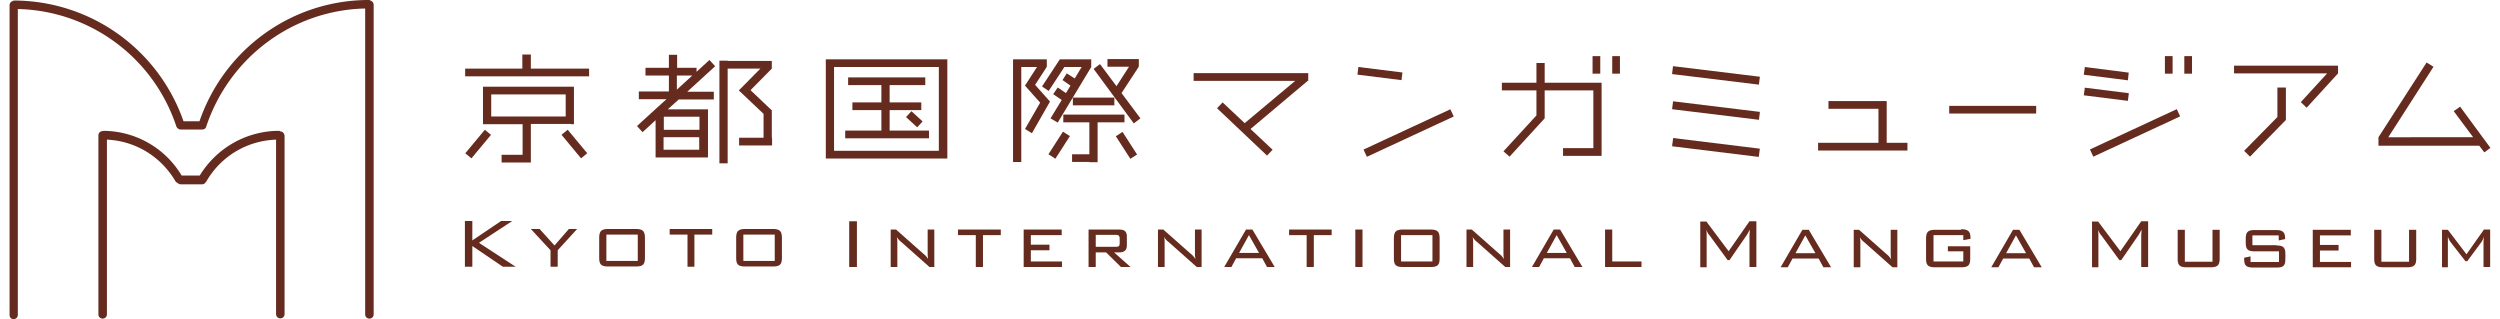
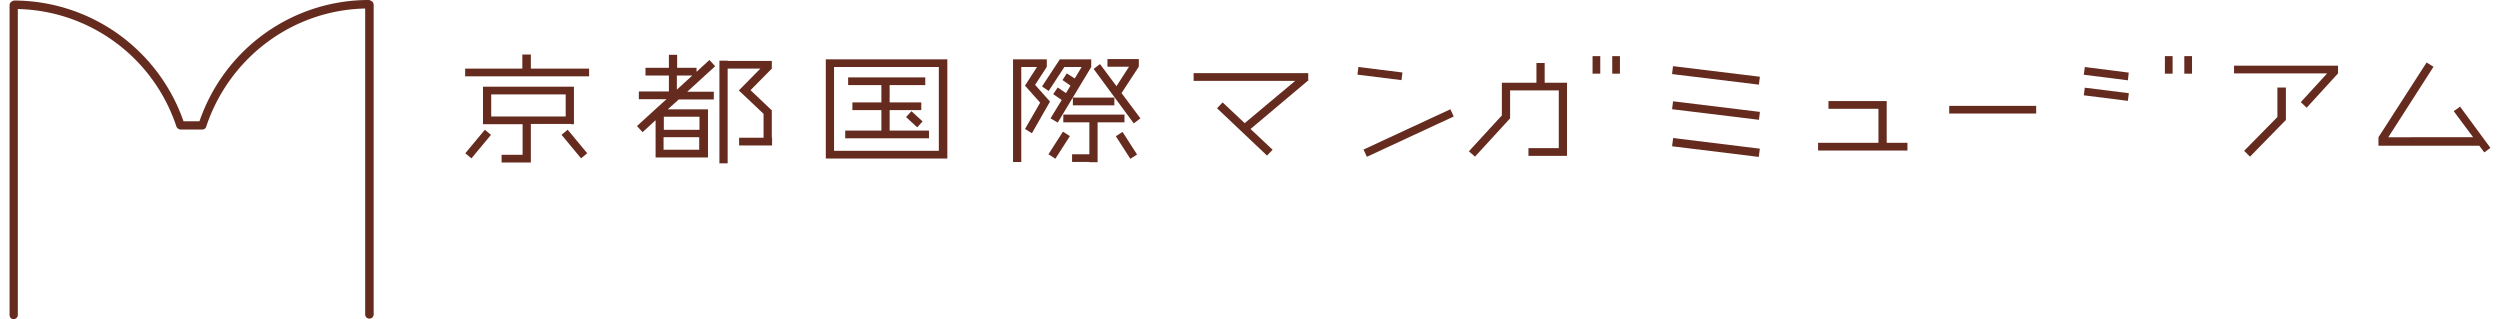
<svg xmlns="http://www.w3.org/2000/svg" width="94" height="12">
  <defs>
    <style>
      path {
        fill: #662b1f
      }
    </style>
  </defs>
  <path d="M13.99.06S13.92 0 13.87 0C10.99 0 8.44 1.83 7.5 4.56h-.6A6.762 6.762 0 00.55.02C.53.02.5.02.48.04a.16.16 0 00-.12.15v11.65c0 .09.06.16.15.16s.16-.07.16-.16V.34c2.71.06 5.1 1.82 5.96 4.41.01.03.03.06.06.08.03.03.07.04.11.04h.81c.08 0 .14-.06.15-.13.88-2.6 3.26-4.36 5.97-4.42v11.5c0 .09.07.16.16.16s.16-.07.16-.16V.17S14.03.08 14 .06" />
-   <path d="M10.52 4.92h-.13c-1.19.04-2.26.67-2.88 1.68h-.68a3.45 3.45 0 00-2.91-1.68c-.02 0-.04 0-.06.01-.09 0-.16.07-.16.16v6.73c0 .09.07.16.16.16s.16-.07.16-.16V5.25c1.07.05 2.03.63 2.58 1.57.02.03.05.05.08.06.03.03.07.05.11.05h.81c.06 0 .12-.04.14-.09 0 0 .01 0 .02-.02.55-.95 1.53-1.53 2.62-1.57v6.56c0 .09.07.16.16.16s.16-.07.16-.16v-6.7s0-.05-.02-.07a.154.154 0 00-.15-.1M19.26 8.31h-.42l-1.08.73v-.73h-.28v1.72h.28v-.78l1.15.78h.48l-1.38-.9 1.25-.82zM20.85 9.23l-.56-.62h-.33l.74.8v.62h.27v-.62l.73-.8h-.31l-.54.62zM23.98 9.81H22.8v-.99h1.18v.99zm-.08-1.2h-1.02c-.27 0-.35.08-.35.34v.74c0 .26.08.33.35.33h1.02c.27 0 .35-.07.35-.33v-.74c0-.26-.08-.34-.35-.34M25.18 8.82h.67v1.21h.26V8.82h.67v-.21h-1.6v.21zM29.13 9.81h-1.18v-.99h1.18v.99zm-.08-1.2h-1.02c-.27 0-.35.08-.35.34v.74c0 .26.08.33.35.33h1.02c.27 0 .35-.07.35-.33v-.74c0-.26-.08-.34-.35-.34M31.93 8.32h.29v1.72h-.29zM34.88 9.48c0 .09 0 .17.02.26-.05-.07-.1-.14-.17-.19l-1.04-.92h-.2v1.41h.25v-.88c0-.08 0-.17-.02-.25.05.08.1.14.17.19l1.06.94h.18V8.63h-.25v.85zM36.02 8.84h.67v1.2h.27v-1.2h.67v-.21h-1.61v.21zM38.76 9.41h.7V9.2h-.7v-.36h1.16v-.21h-1.43v1.41h1.44v-.21h-1.17v-.42zM41.2 9.29v-.46h.75c.1 0 .15.03.15.14v.17c0 .11-.03.14-.15.14h-.75zm.87.2c.21 0 .3-.08.3-.27V8.9c0-.2-.09-.27-.3-.27h-1.14v1.41h.27v-.55h.39l.56.55h.36l-.62-.55h.19zM44.93 9.48c0 .09 0 .17.02.26-.05-.07-.1-.14-.17-.19l-1.04-.92h-.2v1.41h.25v-.88c0-.08 0-.17-.02-.25.05.08.1.14.17.19l1.06.94h.18V8.63h-.25v.85zM46.59 9.51l.37-.67.38.67h-.75zm.26-.88l-.82 1.41h.27l.18-.33h.98l.18.33h.29l-.84-1.41h-.24zM48.47 8.84h.66v1.2h.27v-1.2h.67v-.21h-1.6v.21zM50.96 8.63h.27v1.41h-.27zM53.86 9.83h-1.18v-.99h1.18v.99zm-.08-1.2h-1.02c-.27 0-.35.08-.35.34v.74c0 .26.08.33.35.33h1.02c.27 0 .35-.07.35-.33v-.74c0-.26-.08-.34-.35-.34M56.53 9.48c0 .09 0 .17.02.26-.05-.07-.1-.14-.17-.19l-1.04-.92h-.2v1.41h.25v-.88c0-.08 0-.17-.02-.25.05.08.1.14.17.19l1.06.94h.18V8.63h-.25v.85zM58.16 9.51l.37-.67.38.67h-.75zm.26-.88l-.82 1.41h.27l.18-.33h.98l.18.33h.29l-.84-1.41h-.24zM60.62 8.63h-.27v1.41h1.37v-.21h-1.1v-1.2zM65 9.45l-.84-1.12h-.23v1.72h.24V8.89c0-.07 0-.15-.01-.25.04.11.08.17.12.21l.68.93h.07l.66-.96s.06-.1.1-.19c0 .13-.01.21-.01.25v1.16h.26V8.32h-.26L65 9.44zM67.51 9.52l.37-.67.38.67h-.75zm.26-.88l-.82 1.41h.27l.18-.33h.98l.18.33h.29l-.84-1.41h-.24zM71.09 9.49c0 .09 0 .17.02.26-.05-.07-.1-.14-.17-.19l-1.04-.92h-.2v1.41h.25v-.88c0-.08 0-.17-.02-.25.05.08.1.14.17.19l1.06.94h.18V8.64h-.25v.85zM73.73 8.64h-.96c-.27 0-.35.08-.35.34v.74c0 .26.08.33.35.33h.96c.27 0 .35-.07.35-.33v-.46h-.84v.19h.58v.38H72.7v-.99h1.12v.19l.27-.05v-.04c0-.25-.1-.32-.35-.32M75.43 9.52l.37-.67.38.67h-.75zm.26-.88l-.82 1.41h.27l.18-.33h.98l.18.33h.29l-.84-1.41h-.24zM79.73 9.45l-.84-1.12h-.23v1.72h.24V8.89c0-.07 0-.15-.01-.25.04.11.08.17.12.21l.68.93h.07l.66-.96s.06-.1.1-.19c0 .13-.01.21-.01.25v1.16h.26V8.32h-.26l-.78 1.12zM83.18 9.84h-1.03v-1.2h-.27v1.08c0 .26.08.33.35.33h.88c.27 0 .35-.08.35-.33V8.64h-.27v1.2zM85.6 9.22h-.91v-.37h.99v.19l.24-.05v-.03c0-.24-.1-.31-.35-.31h-.79c-.26 0-.34.07-.34.34v.13c0 .26.08.33.34.33h.91v.4h-1.07v-.21l-.24.05v.04c0 .26.08.33.35.33h.86c.27 0 .34-.07.34-.33v-.17c0-.25-.07-.33-.34-.33M87.23 9.42h.7v-.21h-.7v-.36h1.16v-.21h-1.43v1.41h1.44v-.2h-1.17v-.43zM90.57 9.84h-1.03v-1.2h-.27v1.08c0 .26.08.33.35.33h.88c.27 0 .35-.08.35-.33V8.64h-.27v1.2zM93.39 8.64l-.65.92-.7-.92h-.22v1.41h.22V9.1v-.2c.03.08.06.15.1.2l.56.72h.07l.54-.73s.06-.1.09-.2c-.01.07-.02.14-.02.2v.95h.25V8.63h-.25z" />
  <path transform="rotate(-83.06 64.52 2.835)" d="M64.37 1.19h.3v3.29h-.3z" />
  <path transform="rotate(-83.05 64.522 4.155)" d="M64.37 2.51h.3V5.8h-.3z" />
  <path d="M62.87 5.5l3.26.4.04-.31-3.26-.4-.04.31z" />
  <path transform="rotate(-24.89 52.971 5.014)" d="M51.17 4.85h3.6v.3h-3.6z" />
  <path transform="rotate(-82.89 51.886 2.765)" d="M51.74 1.93h.29V3.6h-.29z" />
  <path d="M81.4 2.11h.29v.66h-.29zM82.13 2.11h.29v.66h-.29z" />
-   <path transform="rotate(-24.89 80.273 5.004)" d="M78.48 4.85h3.6v.3h-3.6z" />
  <path d="M78.35 2.81l1.66.21.03-.29-1.65-.21-.04.29z" />
  <path transform="rotate(-82.84 79.196 3.543)" d="M79.05 2.71h.29v1.67h-.29z" />
  <path d="M73.29 3.98h3.27v.29h-3.27zM49.19 3.03v-.28h-4.31v.29h3.82l-1.9 1.59-.83-.78-.21.22 1.88 1.78.21-.22-.83-.78 2.15-1.81h.02v-.01z" />
  <path transform="rotate(-50.21 17.973 5.415)" d="M17.4 5.27h1.15v.3H17.4z" />
  <path transform="rotate(-39.71 21.599 5.42)" d="M21.45 4.84h.3v1.15h-.3z" />
  <path d="M19.96 2.05h-.32v.53h-2.15v.29h4.66v-.29h-2.19v-.53zM21.27 4.38h-2.8v-.83h2.8v.83zm.2.29h.11V3.26h-3.42v1.41h1.49v1.15h-.79v.29h1.1V4.66h1.51z" />
  <path transform="rotate(-47.41 34.378 4.486)" d="M34.23 4.2h.3v.57h-.3z" />
  <path d="M33.45 4.91v-.77h1.19v-.29h-1.19V3.2h1.34v-.29h-2.9v.29h1.25v.65h-1.09v.29h1.09v.77h-1.36v.29h3.15v-.29h-1.48z" />
  <path d="M31.36 2.52h3.94v3.15h-3.94V2.52zm3.94-.29h-4.25v3.73h4.57V2.23h-.31z" />
  <path transform="rotate(-57.28 39.819 5.462)" d="M39.32 5.31h1.01v.31h-1.01z" />
  <path transform="rotate(-32.75 42.354 5.458)" d="M42.2 4.96h.3v1.01h-.3z" />
  <path d="M40.34 3.67h1.56v.29h-1.56zM42.28 4.6v-.29h-2.3v.29h.98v1.2h-.65v.29h.65v.01h.31V4.6h1.01zM39.18 3.25l.25.17.59-.9h.65l-.26.43-.3-.19-.16.25.3.21-.17.28-.31-.21-.17.25.32.22-.42.69.27.16 1.26-2.09v-.29h-1.17v.01l-.01-.01-.67 1.02zM42.81 2.52l-.01-.01h.02v-.29h-1.18v.29h.81l-.47.73-.62-.83-.24.18 1.51 2.05.25-.19-.71-.95.64-.98z" />
-   <path d="M38.92 3.19l.43-.66-.02-.01h.03v-.29h-1.27v3.86h.31V2.52h.59l-.45.7.57.64-.57.99.26.16.68-1.19-.56-.63zM59.88 2.11h.29v.66h-.29zM60.62 2.11h.29v.66h-.29zM59.91 3.11h-1.83v-.74h-.31v.74h-1.3v.29h1.3v.94l-1.24 1.35.23.2 1.32-1.44V3.4h1.83v2.17h-1.14v.29h1.45V3.11h-.31zM70.94 3.8h-2.19v.29h1.88v1.28h-2.27v.29h3.36v-.29h-.78V3.8zM85.95 4.51V3.29h-.32V4.4l-1.25 1.27.22.22 1.34-1.37h.01v-.01z" />
+   <path d="M38.92 3.19l.43-.66-.02-.01h.03v-.29h-1.27v3.86h.31V2.52h.59l-.45.7.57.64-.57.99.26.16.68-1.19-.56-.63zM59.88 2.11h.29v.66h-.29zM60.62 2.11h.29v.66h-.29zM59.91 3.11h-1.83v-.74h-.31v.74h-1.3v.29v.94l-1.24 1.35.23.2 1.32-1.44V3.4h1.83v2.17h-1.14v.29h1.45V3.11h-.31zM70.94 3.8h-2.19v.29h1.88v1.28h-2.27v.29h3.36v-.29h-.78V3.8zM85.95 4.51V3.29h-.32V4.4l-1.25 1.27.22.22 1.34-1.37h.01v-.01z" />
  <path d="M84 2.76h3.5l-.99 1.08.22.21 1.18-1.29v-.29H84v.29zM93.64 5.56L92.5 4.01l-.24.17.73.98H89.8l1.7-2.65-.26-.16-1.81 2.81v.32h3.79l.19.25.23-.17zM26.03 2.84l-.58.53v-.53h.58zm.27 2.04h-1.34v-.49h1.34v.49zm-1.35.28h1.34v.47h-1.34v-.47zm1.72-2.9l-.48.44v-.15h-.73v-.49h-.31v.49h-.88v.29h.88v.6h-1.13v.29h1.04l-.41.37-.7.64.21.23.49-.45v1.4h1.97V4.11h-1.51l.41-.37h1.32v-.29h-1l1.05-.96-.21-.23zM28.22 3.39l.81-.82h-.01v-.28h-1.66v-.01h-.31v3.86h.31V2.58h1.23l-.81.82.93.88v.9h-.92v.29h1.24v-.29h-.01v-1h-.01l.02-.02-.81-.77z" />
</svg>